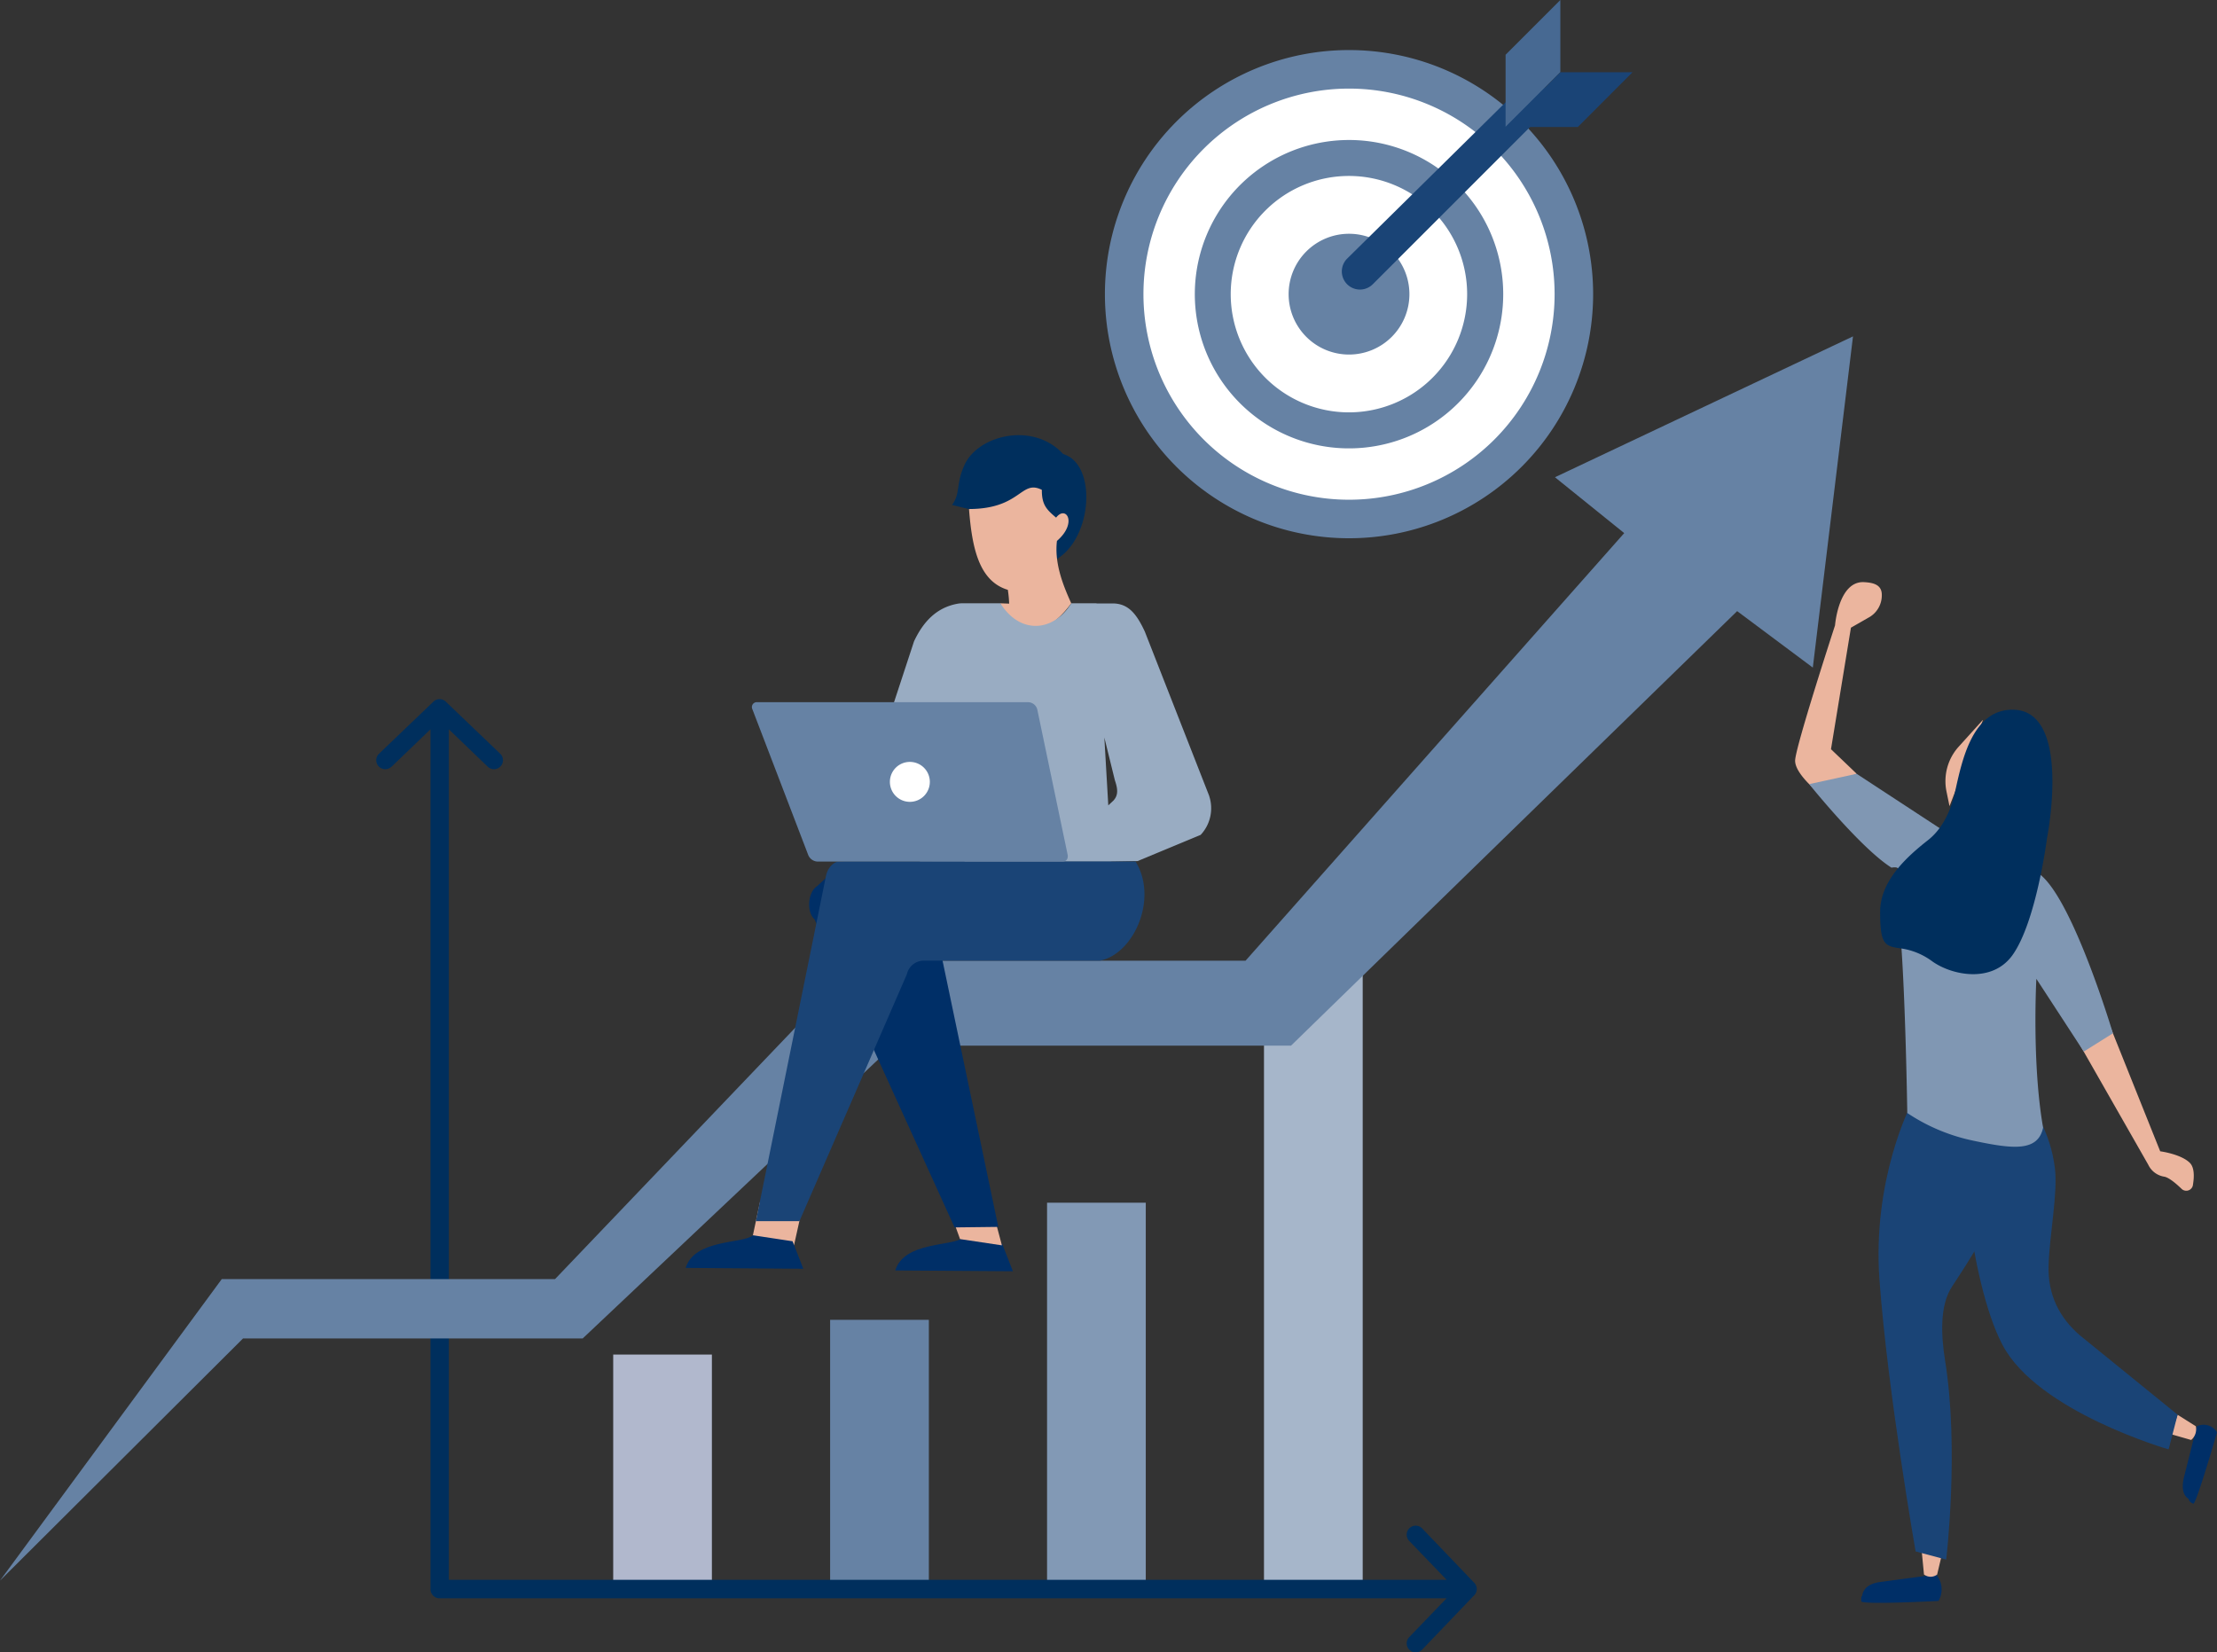
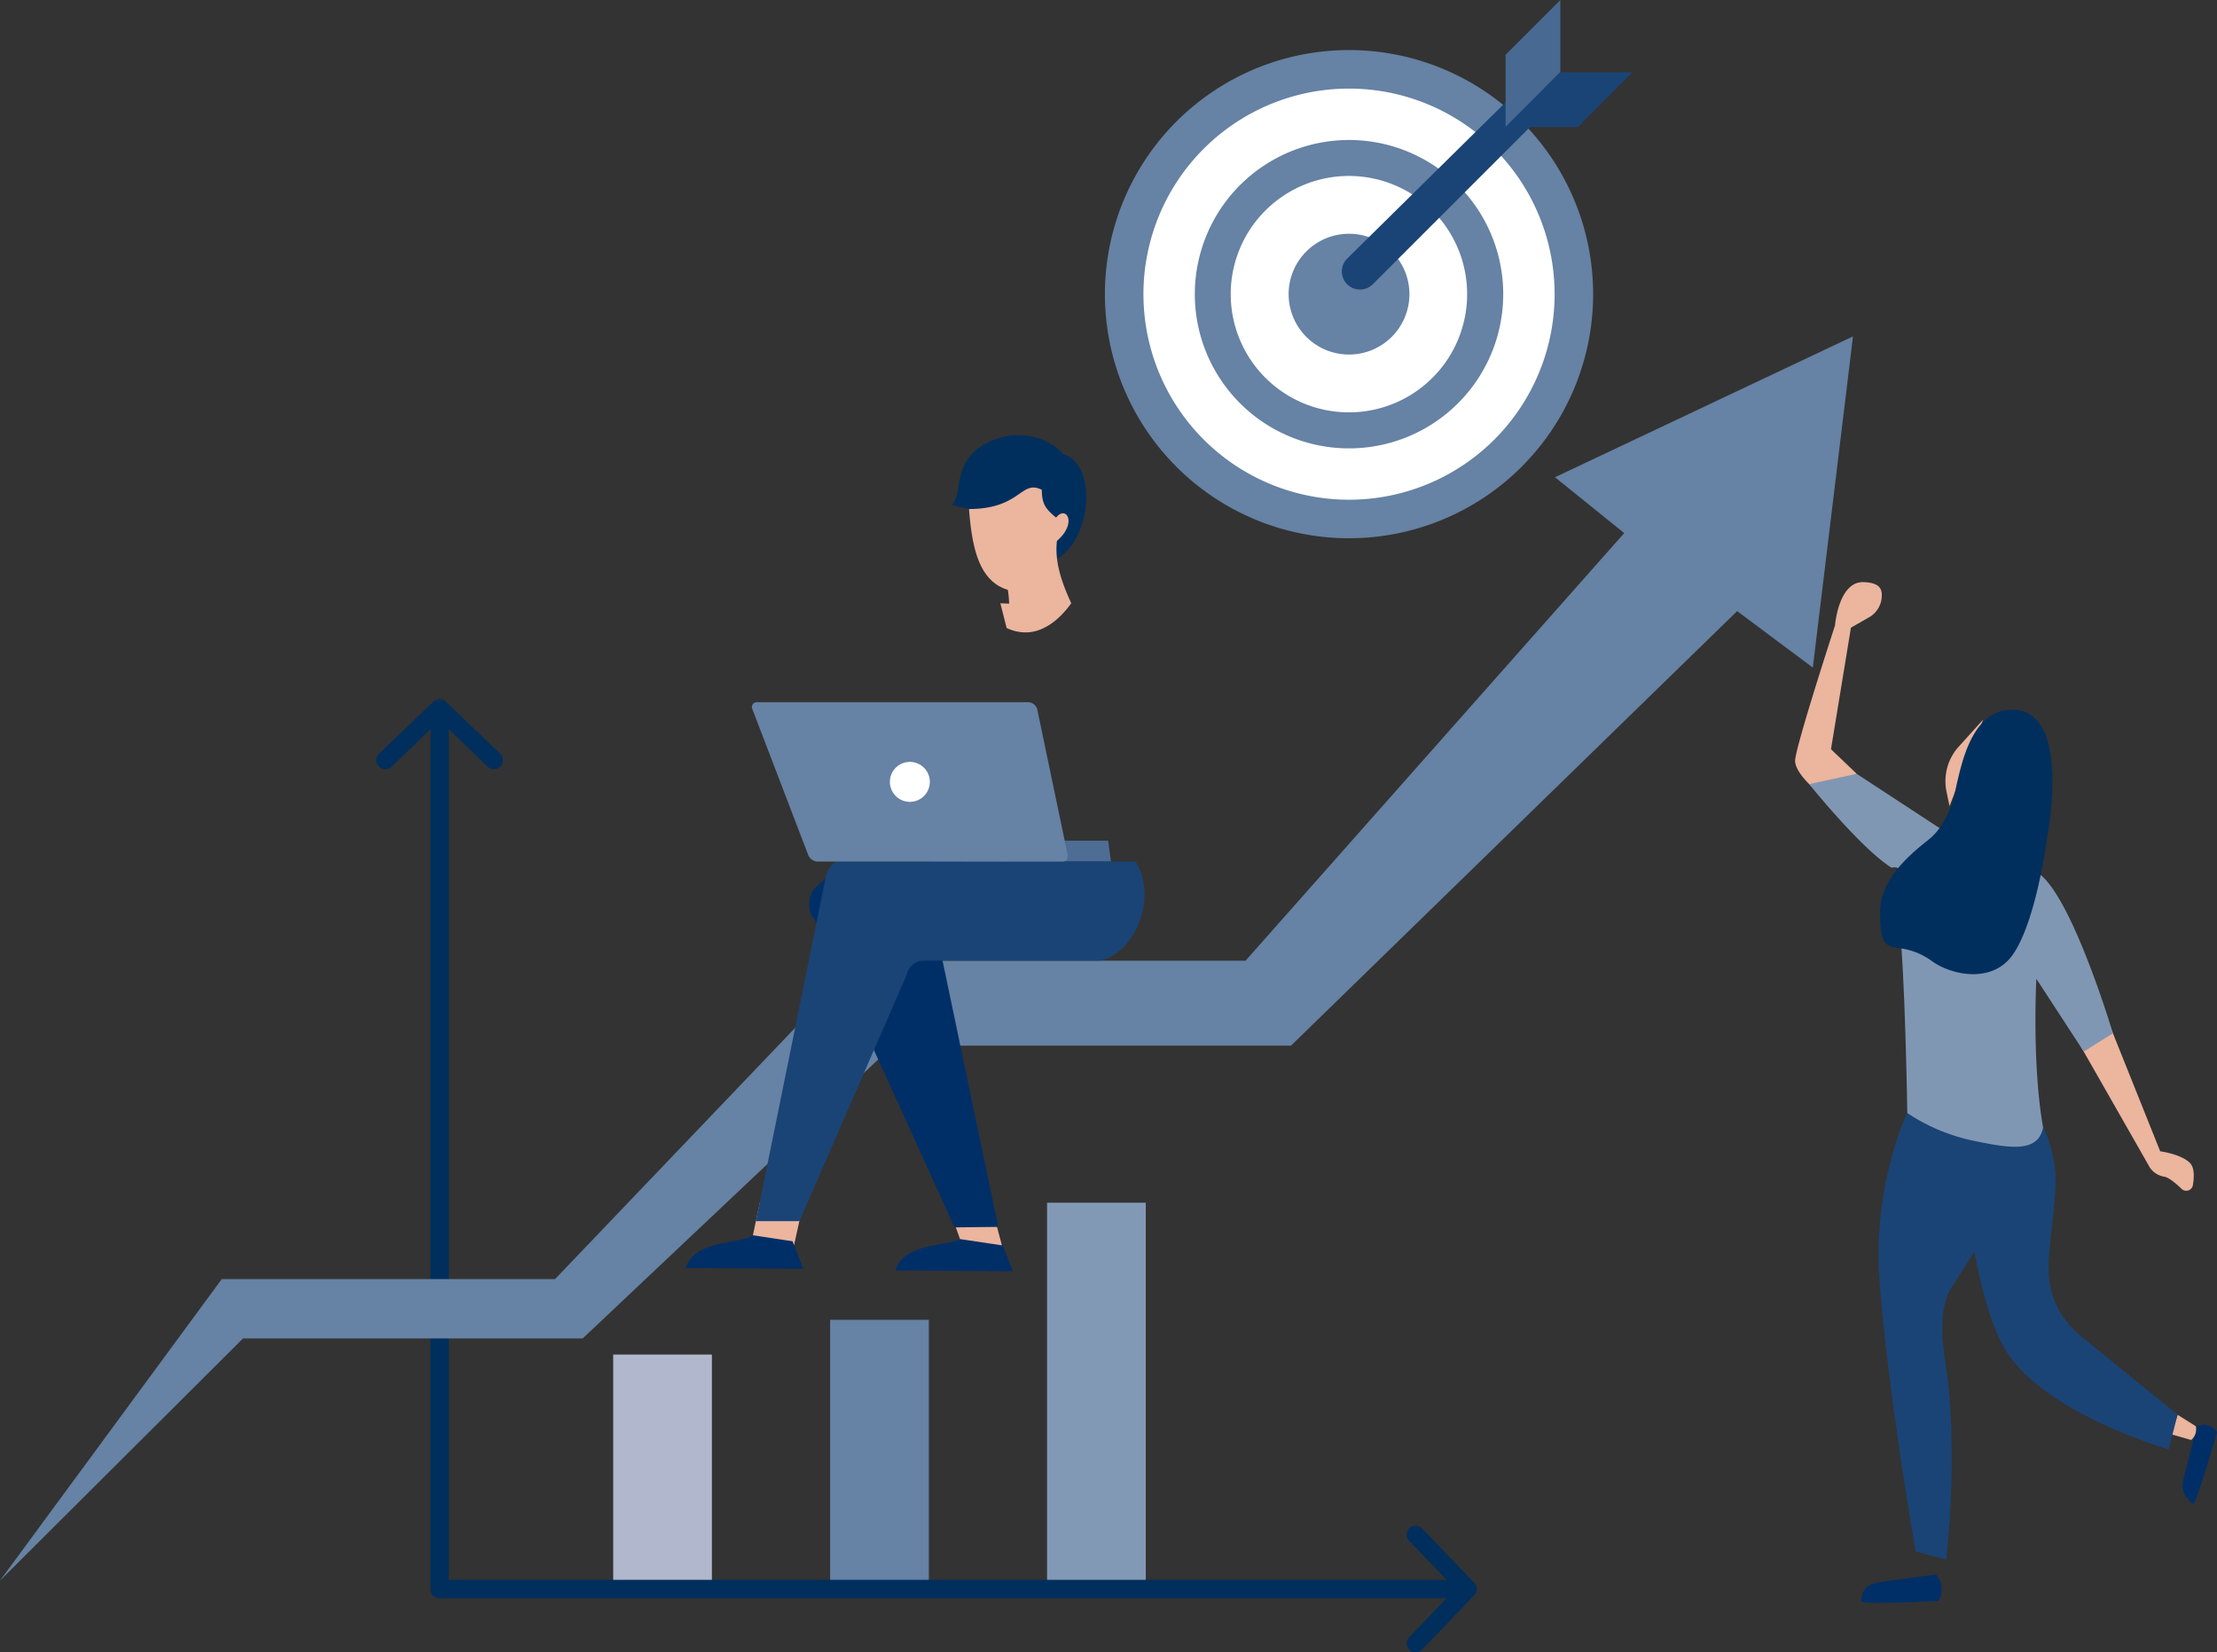
<svg xmlns="http://www.w3.org/2000/svg" id="Ebene_1" data-name="Ebene 1" viewBox="0 0 740.44 551.81">
  <rect x="0" y="0" width="740.44" height="551.81" fill="#333333" stroke="none" />
  <defs>
    <style>.cls-1{fill:#002f67;}.cls-2{fill:#ebb59e;}.cls-3{fill:#1a4476;}.cls-4{fill:#8097b3;}.cls-5{fill:#002f5d;}.cls-6{fill:#a6b6ca;}.cls-7{fill:#8299b5;}.cls-8{fill:#6682a4;}.cls-9{fill:#b1b8cd;}.cls-10{fill:#4d6d95;}.cls-11{fill:#99acc2;}.cls-12{fill:#fff;}.cls-13{fill:#476992;}</style>
  </defs>
  <path class="cls-1" d="M959.63,634.89l-18.93,2.54c-2.52.39-5.33,1.46-5.8,4.71,0,0-.33-.42-.27,1.73.67,1.18,25.78-.15,25.78-.15l.1-.14a7.68,7.68,0,0,0-.88-8.69Z" transform="translate(-313 -109)" />
-   <path class="cls-2" d="M962.32,625l-2.35,9.9h0a3.56,3.56,0,0,1-4.16.14l-.23-.15-.75-7.7,7.49-2.19Z" transform="translate(-313 -109)" />
  <path class="cls-1" d="M1046.69,585.41l-4.39,17.44c-.49,2.44-.58,5.37,1.68,6.81,0,0,0,1,1.58,1.59,1.07-.26,7.88-23.82,7.88-23.82l-.07-.14a5.19,5.19,0,0,0-6.68-1.88Z" transform="translate(-313 -109)" />
  <path class="cls-2" d="M1040.28,581.54l6.08,3.83h0a4.65,4.65,0,0,1-1.34,4.4l-.21.19-6.72-1.93,2.19-6.49Z" transform="translate(-313 -109)" />
  <path class="cls-3" d="M991.73,479.21s6,7.26,7.58,20c1,8.51-1.81,22-2.12,32.55-.29,9.67,3.62,17.36,10.47,23.26l32.62,26.49-3,11.59s-43.79-12.58-55.5-34.93-14.5-73-14.5-73l24.49-6Z" transform="translate(-313 -109)" />
  <path class="cls-2" d="M1017.7,451.67l16.77,41.87s6.9.9,9.89,3.85c1.56,1.55,1.49,4.64,1.06,7.23a2.25,2.25,0,0,1-3.78,1.49c-1.85-1.79-4.23-3.8-5.79-4.09a7.13,7.13,0,0,1-5.37-4l-24.07-42.19,11.29-4.11Z" transform="translate(-313 -109)" />
  <path class="cls-2" d="M933.11,367.45l-8.59-8.21,6.66-40.59,6.31-3.61a8.44,8.44,0,0,0,4-7.37h0c0-3.41-2.88-4.07-5.93-4.23-8.54-.45-9.69,14.44-9.69,14.44s-13.33,40.85-13.33,45.21S920,373.43,920,373.43l13.07-6Z" transform="translate(-313 -109)" />
  <path class="cls-3" d="M979.32,483.42s5.17,7,2.07,23.15c-2,10.33-10.68,23.33-16.52,32.28-4.18,6.42-3.5,16.72-2.25,24.54,4.79,29.72.38,66.52.38,66.52l-10.22-2.73s-9.3-53.18-12.06-90.56c-2.49-33.7,10.41-58.52,10.68-59l27.92,5.76Z" transform="translate(-313 -109)" />
  <path class="cls-4" d="M994.55,401.25c11.08,9.11,24.13,52.88,24.13,52.88l-9.73,6.1-15.84-24.3s-1.54,28.13,2.25,49.71c-1.73,8.09-10,7.18-23.28,4.36A62.54,62.54,0,0,1,950,480.75s-.57-39-2.29-59.73,1.68-22.91-3-22.22c-10.41-6.61-27.47-27.9-27.47-27.9l15.84-3.45,34.13,22.35s16.68,4.92,27.31,11.45Z" transform="translate(-313 -109)" />
  <path class="cls-2" d="M975.21,349.49,967,358.58a17.2,17.2,0,0,0-3.9,14.81l1,4.86,11.17-28.76Z" transform="translate(-313 -109)" />
  <path class="cls-5" d="M985.18,346.05c20,0,11.49,42.9,11.49,42.9s-3.56,27.83-11.49,39c-6.86,9.67-20.43,6.76-26.87,2.12a23,23,0,0,0-10.38-4.29c-5.44-.73-7-1.2-7-12.18,0-10.34,8.74-18.29,16-24,4.74-3.72,7.62-9.71,9-16,2.33-10.59,5.78-27.56,19.22-27.56Z" transform="translate(-313 -109)" />
-   <polygon class="cls-6" points="455.12 323.46 422.15 323.46 422.15 530.69 455.12 530.69 455.12 323.46 455.12 323.46" />
  <polygon class="cls-7" points="382.67 401.71 349.7 401.71 349.7 530.69 382.67 530.69 382.67 401.71 382.67 401.71" />
  <polygon class="cls-8" points="310.22 440.83 277.25 440.83 277.25 530.69 310.22 530.69 310.22 440.83 310.22 440.83" />
  <polygon class="cls-9" points="237.76 452.43 204.8 452.43 204.8 530.69 237.76 530.69 237.76 452.43 237.76 452.43" />
  <path class="cls-5" d="M443.74,365.08a3,3,0,1,1-4.16-4.33l18-17.23a3,3,0,0,1,4.48,0l18,17.23a3,3,0,1,1-4.16,4.33l-13-12.49V636.67H796.15l-12.5-13a3,3,0,0,1,4.33-4.17l17.23,18a3,3,0,0,1,0,4.48l-17.23,18a3,3,0,0,1-4.33-4.16l12.5-13H459.78a3,3,0,0,1-3-3V352.59l-13,12.49Z" transform="translate(-313 -109)" />
  <polyline class="cls-8" points="431.17 349.26 298.18 349.26 194.61 447.05 81.17 447.05 0 527.93 74.07 427.22 185.38 427.22 287 320.87 416 320.87 542.46 178.06 519.33 159.4 618.87 112.35 605.45 222.98 580.18 204.12" />
  <path class="cls-5" d="M665.88,295.78c12.08-7.17,13.54-31.8,2.2-35.13-10.08-11-28.86-6.27-33.12,4-2.77,6.29-1.12,9.13-4,13l5.67,1.41c9.75,5.59,19.58,12,29.33,17.59" transform="translate(-313 -109)" />
  <path class="cls-2" d="M649.61,306.06a40.31,40.31,0,0,1,.43,4.56l-2.94-.12,2.1,8.26c8.34,3.87,15.79-.29,21.58-8.26-3.2-7-5.59-13.81-4.78-20.83,7-6.06,3-12.06-.28-7.78-3.15-2.66-4.81-4.29-4.76-9.28-7.08-3.56-6.86,6.36-24.33,6.41,1,12.81,3.26,24.09,13,27" transform="translate(-313 -109)" />
  <polygon class="cls-2" points="251.19 413.86 253.83 401.41 268.41 401.41 265.18 415.95 251.19 413.86 251.19 413.86" />
  <polygon class="cls-10" points="311.17 280.79 311.34 287.76 336.22 287.76 335.52 280.79 311.17 280.79 311.17 280.79" />
  <polygon class="cls-10" points="371.04 287.76 370.11 280.79 334.14 280.79 334.95 287.76 371.04 287.76 371.04 287.76" />
-   <path class="cls-11" d="M716.89,374.93,695.37,320c-3-6.53-5.86-9.38-10.67-9.45l-5.48,0v-.05h-8.43c-5.94,9.59-17.08,10.53-23.68,0H634.36a8.83,8.83,0,0,0-1.47.13h0c-7.13,1.27-11.55,6.05-14.62,12.58l-7.51,22.87-21.24,22.74c1,9.53,4.74,17.93,15.07,23.71l3.1,1.37c6.1,1,10.75-.23,13.15-4.93l-.63,7.79h64l8.71-.15L714,387.85a13,13,0,0,0,2.87-12.92ZM685,376.27,683.15,378l-1.32-22.68,3.52,14.3c.88,2.59,1.27,4.76-.36,6.63Z" transform="translate(-313 -109)" />
  <path class="cls-1" d="M634.47,522.45C631,525.36,615,523.61,612,533.33l39.29.28-3.58-9.18-13.2-2Z" transform="translate(-313 -109)" />
  <path class="cls-1" d="M564.47,521.61C561,524.52,545,522.77,542,532.49l39.29.28-3.58-9.18-13.2-2Z" transform="translate(-313 -109)" />
  <polygon class="cls-2" points="320.64 413.86 316.27 401.83 330.86 401.83 334.62 415.95 320.64 413.86 320.64 413.86" />
  <path class="cls-1" d="M646.34,518.79l-14.53.17L585,416c-2.69-2.39-2.19-9,.81-10.95l9-8.28h40.41L624,406.32a5.82,5.82,0,0,0,.41,7.38l22,105.09Z" transform="translate(-313 -109)" />
  <path class="cls-3" d="M580,516.87H565.46l23.38-115.2c.47-2.39,2-4.45,4.1-4.92h99.32c7.64,12.45-.59,30.88-11.88,33.11h-58.7a5.81,5.81,0,0,0-5.81,4.57L580,516.87Z" transform="translate(-313 -109)" />
  <path class="cls-8" d="M565.9,343.53h90.51a3.27,3.27,0,0,1,3,2.32l10.15,48.58c.27,1.28-.35,2.33-1.63,2.33H585.88a3.51,3.51,0,0,1-3-2.33l-18.61-48.58a1.64,1.64,0,0,1,1.64-2.32" transform="translate(-313 -109)" />
  <path class="cls-12" d="M616.88,363.48a6.67,6.67,0,1,1-6.67,6.66,6.66,6.66,0,0,1,6.67-6.66" transform="translate(-313 -109)" />
  <path class="cls-11" d="M709.77,175s-8.67,9.31-11.65,18.4L709.77,175Z" transform="translate(-313 -109)" />
  <path class="cls-11" d="M811.74,164.21s7.79,10.82,9.69,20.66l-9.69-20.66Z" transform="translate(-313 -109)" />
  <path class="cls-11" d="M795.22,191.35s5.32,8.7,5.72,17.24l-5.72-17.24Z" transform="translate(-313 -109)" />
  <path class="cls-8" d="M845.08,207.25a81.53,81.53,0,1,1-81.53-81.53,81.53,81.53,0,0,1,81.53,81.53Z" transform="translate(-313 -109)" />
  <path class="cls-12" d="M832.21,207.25a68.66,68.66,0,1,1-68.66-68.66,68.66,68.66,0,0,1,68.66,68.66Z" transform="translate(-313 -109)" />
  <path class="cls-8" d="M815.05,207.25a51.5,51.5,0,1,1-51.5-51.49,51.49,51.49,0,0,1,51.5,51.49Z" transform="translate(-313 -109)" />
  <path class="cls-12" d="M803,207.25a39.48,39.48,0,1,1-39.48-39.48A39.48,39.48,0,0,1,803,207.25Z" transform="translate(-313 -109)" />
  <path class="cls-8" d="M783.72,207.25a20.17,20.17,0,1,1-20.17-20.17,20.17,20.17,0,0,1,20.17,20.17Z" transform="translate(-313 -109)" />
  <path class="cls-3" d="M828.68,146.74l-57.2,57.2a6.05,6.05,0,0,1-8.56-8.56l57.59-56.81a6.12,6.12,0,0,1,8.56,0,6,6,0,0,1-.39,8.17Z" transform="translate(-313 -109)" />
  <polygon class="cls-13" points="521.13 24.12 502.84 42.41 502.84 18.29 521.13 0 521.13 24.12 521.13 24.12" />
  <polygon class="cls-3" points="526.97 42.41 545.25 24.12 521.13 24.12 502.84 42.41 526.97 42.41 526.97 42.41" />
</svg>